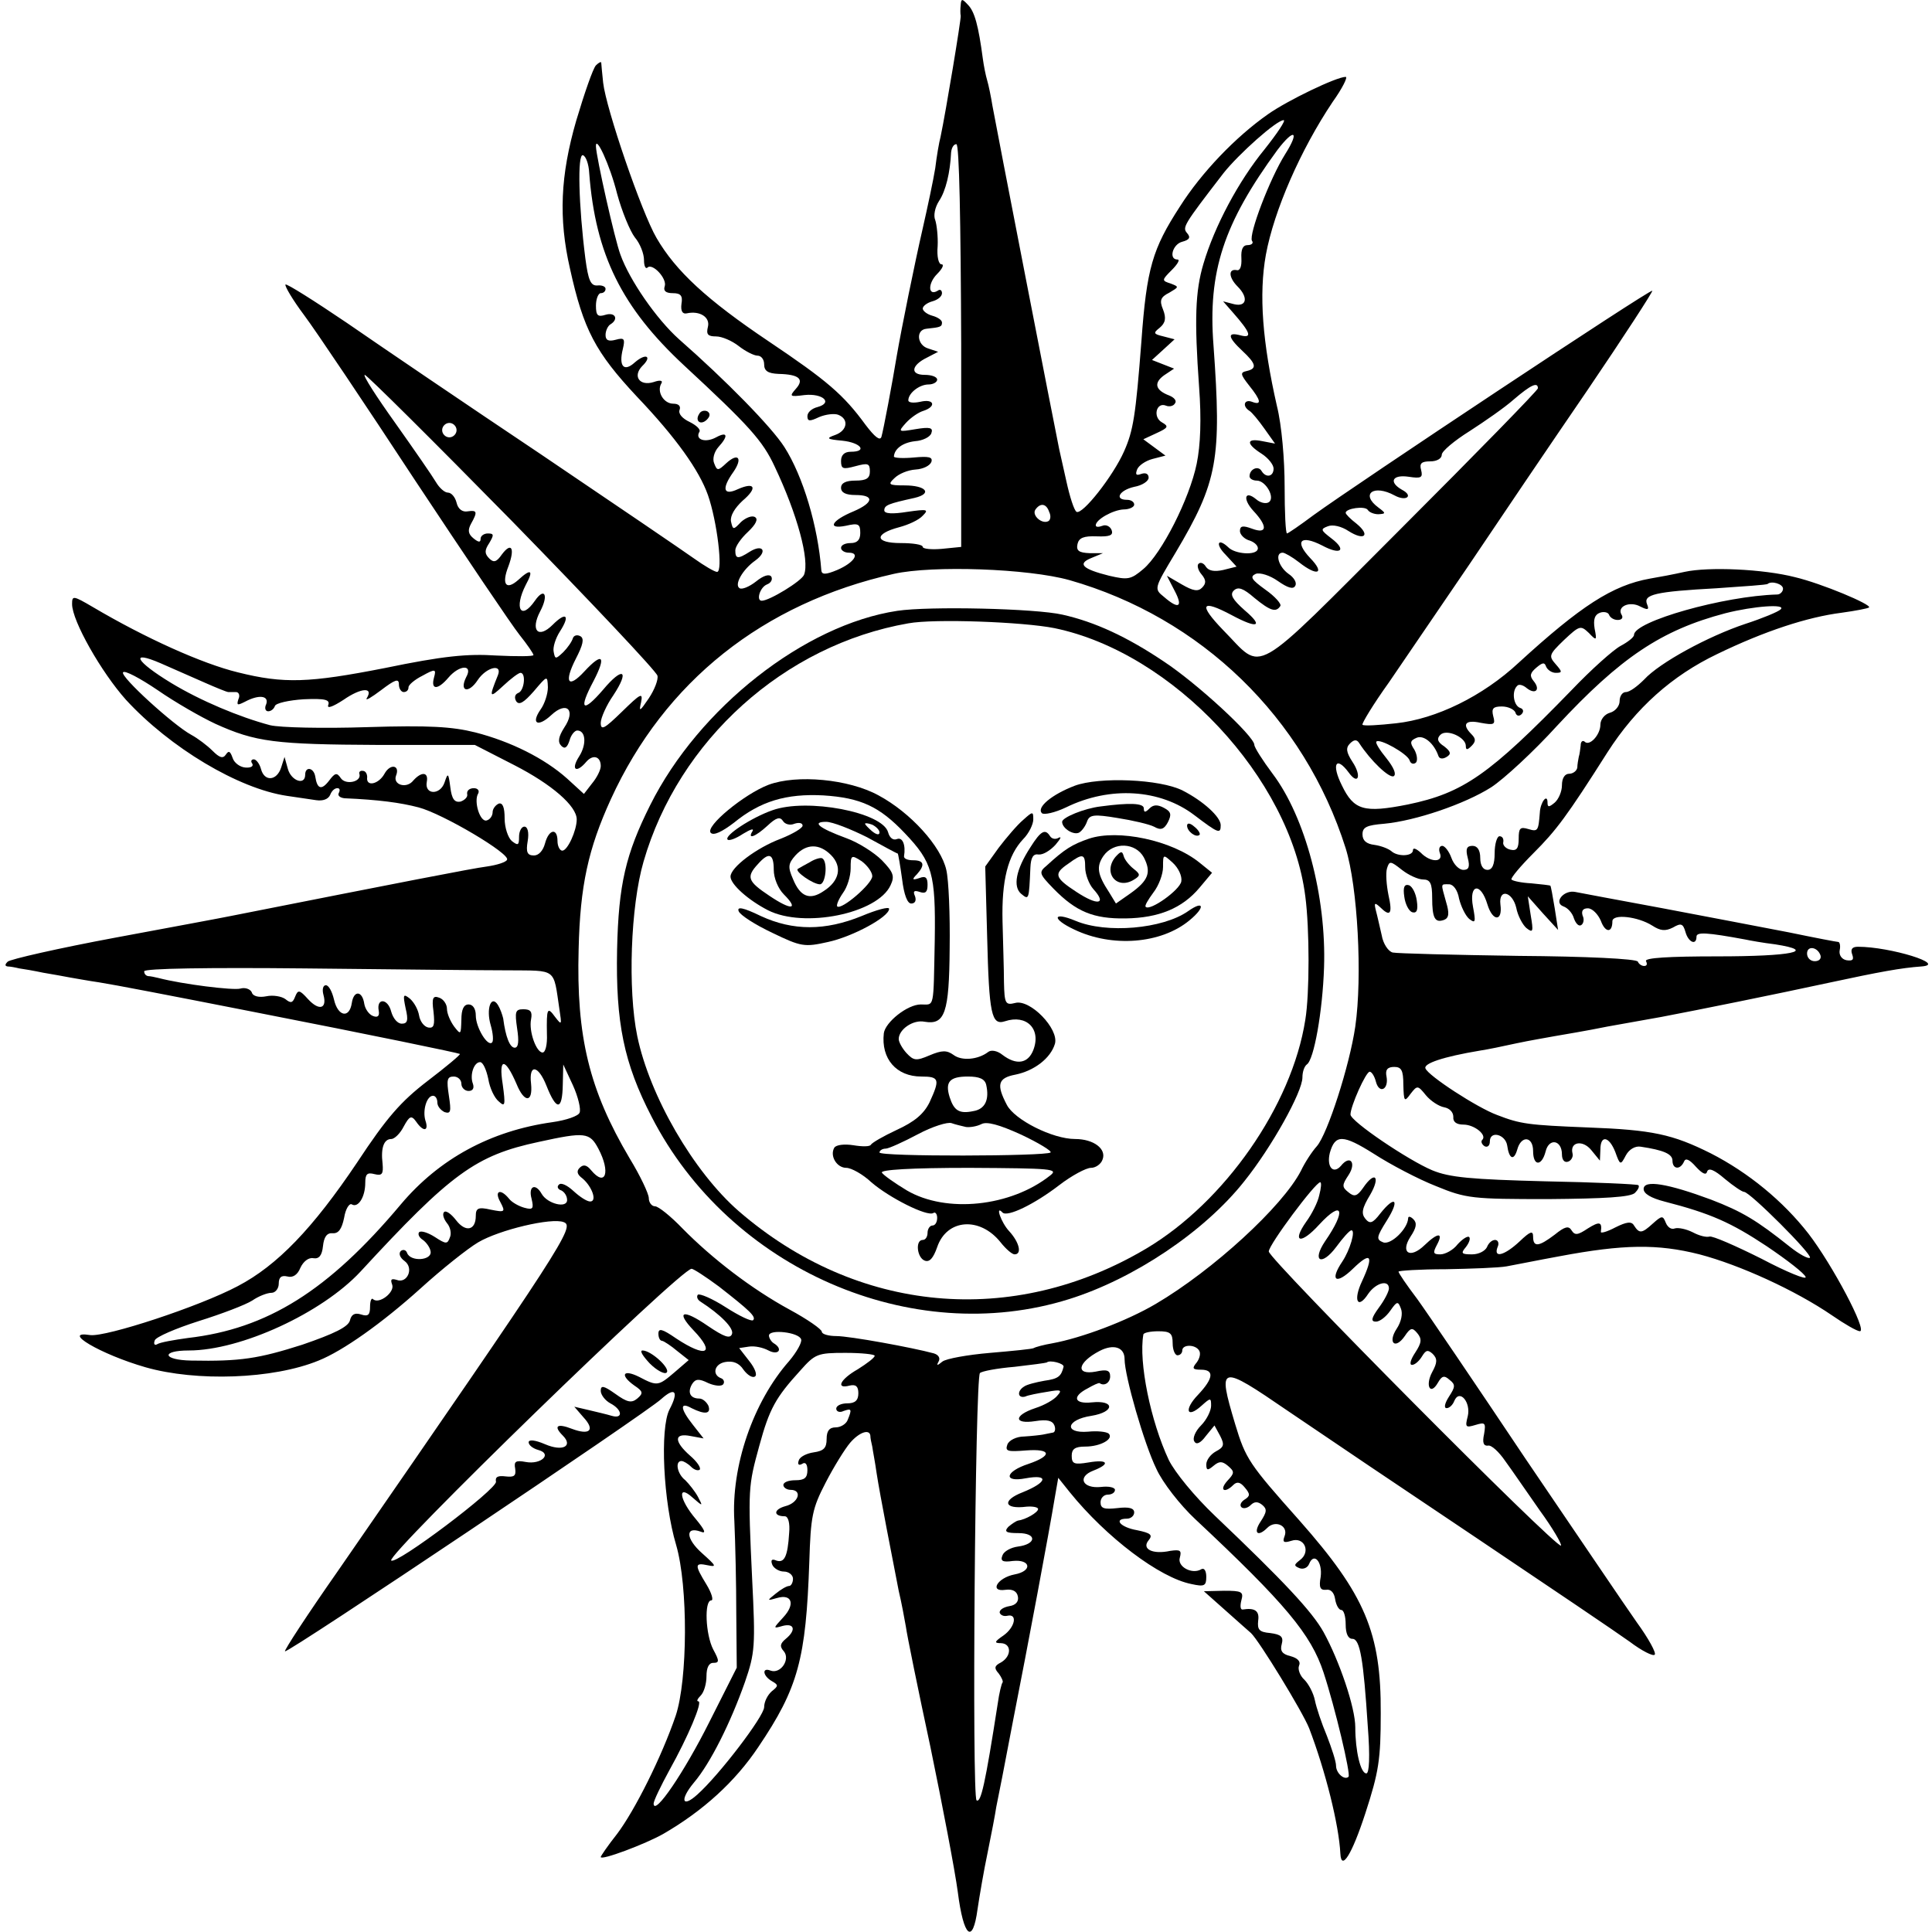
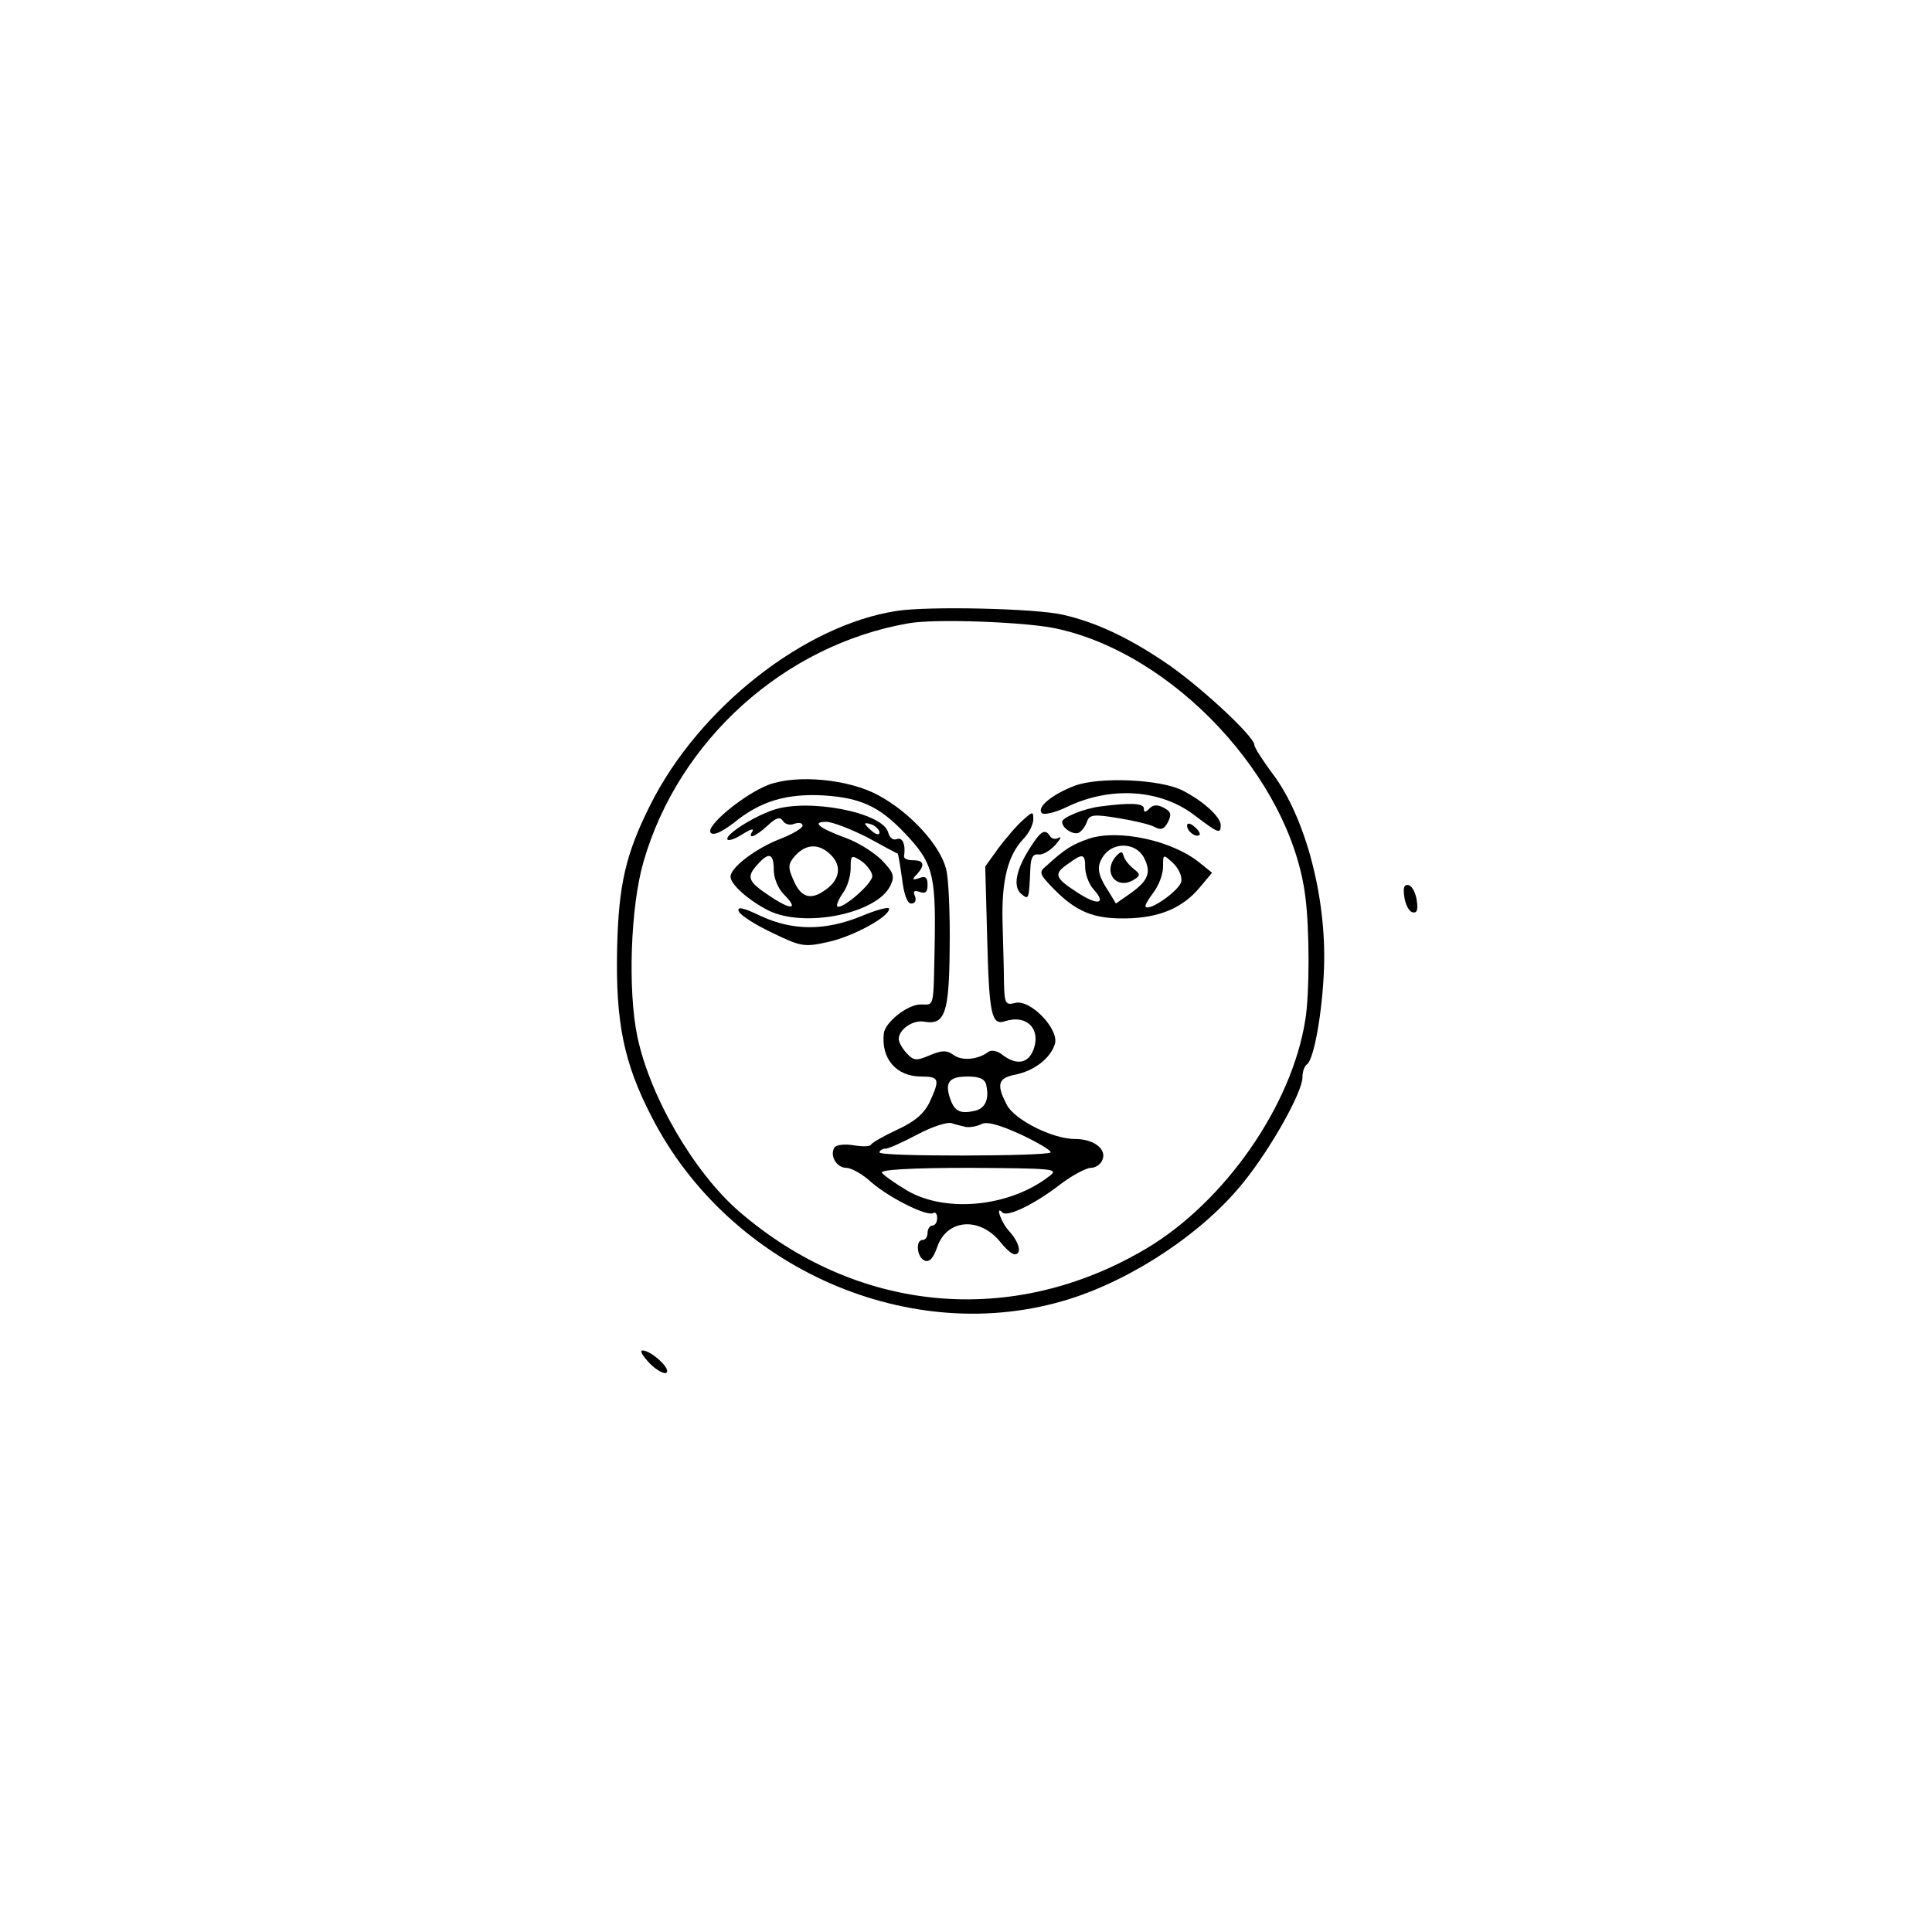
<svg xmlns="http://www.w3.org/2000/svg" version="1.0" width="402pt" height="402pt" viewBox="0 0 402 402" preserveAspectRatio="xMidYMid meet">
  <g transform="translate(0,402) scale(0.1,-0.1)" fill="#000000" stroke="none">
-     <path d="M1999 4010 c-1 -8 -1 -19 0 -23 1 -7 -31 -200 -42 -252 -3 -11 -8 -40 -11 -65 -4 -25 -16 -81 -26 -125 -17 -74 -44 -207 -54 -265 -9 -55 -28 -156 -32 -169 -3 -9 -14 0 -33 25 -46 63 -80 92 -202 174 -128 86 -193 146 -233 215 -31 53 -105 269 -111 323 -2 20 -4 39 -4 42 -1 2 -6 -1 -11 -6 -6 -6 -24 -58 -41 -115 -33 -114 -37 -203 -13 -308 28 -127 53 -174 139 -266 82 -86 130 -154 148 -205 19 -54 32 -160 19 -160 -5 0 -27 13 -48 28 -21 15 -165 113 -319 217 -154 103 -335 226 -403 273 -68 46 -125 82 -128 80 -2 -3 15 -32 39 -64 24 -32 128 -187 231 -344 104 -157 201 -301 217 -321 16 -20 29 -39 29 -42 0 -3 -35 -3 -77 -1 -61 4 -111 -1 -232 -26 -158 -31 -210 -33 -306 -9 -74 18 -192 71 -302 136 -41 24 -43 24 -43 6 0 -35 61 -142 112 -199 92 -100 234 -185 335 -200 21 -3 48 -7 61 -9 14 -2 25 2 29 11 3 8 9 14 15 14 5 0 6 -4 3 -10 -3 -5 2 -10 12 -11 70 -3 116 -9 154 -19 50 -13 192 -97 184 -109 -2 -5 -21 -11 -42 -14 -31 -4 -179 -33 -533 -103 -14 -3 -122 -23 -240 -45 -118 -22 -219 -45 -224 -50 -6 -6 -6 -9 0 -10 5 0 16 -2 24 -4 8 -1 31 -5 50 -9 19 -3 45 -8 56 -10 12 -2 39 -7 60 -10 32 -5 146 -27 314 -60 261 -51 434 -87 437 -89 1 -2 -29 -27 -67 -56 -56 -43 -85 -76 -147 -170 -92 -137 -166 -214 -248 -257 -81 -43 -274 -106 -307 -102 -63 10 21 -40 115 -67 105 -30 265 -25 360 14 50 20 131 77 212 150 44 40 98 83 120 96 44 26 153 52 178 42 24 -9 2 -43 -470 -726 -63 -90 -112 -165 -110 -167 5 -5 755 498 783 525 29 26 37 16 17 -22 -20 -39 -13 -192 14 -282 25 -86 24 -280 -1 -355 -29 -85 -85 -197 -122 -246 -19 -24 -34 -46 -34 -48 0 -8 93 27 130 48 83 48 150 109 198 181 83 123 99 183 106 385 3 95 6 111 34 165 17 33 40 70 51 83 19 22 40 29 42 15 0 -5 2 -15 4 -23 1 -8 6 -33 9 -55 7 -46 33 -178 46 -245 6 -25 12 -58 15 -75 2 -16 25 -129 51 -250 25 -121 51 -257 57 -302 12 -94 31 -110 41 -36 4 27 13 80 21 118 8 39 16 81 18 95 3 14 19 95 35 180 31 157 75 392 87 465 l7 40 24 -30 c76 -94 187 -178 253 -191 27 -6 31 -4 31 15 0 12 -4 19 -10 16 -19 -12 -51 5 -45 24 4 15 1 17 -20 14 -37 -8 -60 4 -45 22 9 11 5 15 -24 21 -35 6 -50 24 -21 24 8 0 15 6 15 13 0 9 -11 12 -35 9 -27 -3 -35 -1 -35 12 0 9 7 16 15 16 8 0 15 4 15 10 0 5 -13 8 -29 6 -39 -4 -50 21 -16 34 36 14 31 24 -10 17 -30 -5 -35 -3 -35 14 0 14 7 19 28 19 32 0 60 16 49 27 -5 4 -24 6 -43 4 -51 -4 -46 25 7 33 49 8 49 33 1 28 -37 -4 -42 12 -9 29 12 7 23 12 25 11 10 -7 22 1 22 14 0 13 -7 15 -30 10 -43 -8 -38 19 8 43 29 15 52 8 52 -17 0 -35 41 -177 66 -228 13 -29 50 -76 81 -105 188 -176 241 -240 267 -319 24 -73 57 -212 52 -217 -8 -8 -26 7 -26 23 0 9 -9 36 -19 62 -11 26 -22 59 -25 74 -3 15 -13 34 -22 43 -9 8 -14 22 -11 29 4 9 -3 16 -18 20 -17 4 -22 11 -18 25 4 15 -1 20 -24 23 -23 2 -27 7 -25 26 3 20 -7 27 -32 23 -5 -1 -6 7 -3 19 5 18 1 20 -36 20 l-42 -1 45 -40 c25 -22 48 -43 53 -47 17 -16 107 -163 121 -198 34 -89 62 -201 65 -261 2 -37 24 -2 52 84 28 86 32 112 32 208 1 168 -33 247 -169 401 -105 118 -112 128 -134 201 -37 124 -33 125 110 27 69 -47 247 -167 395 -266 149 -100 291 -196 316 -214 25 -19 49 -31 52 -27 4 3 -13 34 -37 67 -24 34 -128 188 -232 341 -103 154 -204 303 -225 332 -22 29 -39 54 -39 57 0 2 44 5 98 5 53 1 111 3 127 6 17 3 66 13 110 21 133 25 204 26 291 4 84 -22 200 -75 276 -127 26 -18 52 -33 58 -33 16 0 -57 138 -107 203 -53 68 -125 127 -203 167 -80 40 -122 49 -256 54 -124 5 -140 7 -189 26 -41 15 -144 82 -149 97 -4 10 36 24 114 37 14 2 48 9 75 15 28 6 64 12 80 15 17 3 66 11 110 20 44 8 95 17 112 20 79 15 237 47 348 71 107 23 151 31 193 34 55 4 -65 41 -132 41 -12 0 -16 -5 -12 -16 4 -11 1 -14 -12 -12 -10 2 -16 11 -14 21 2 9 0 17 -3 17 -3 0 -50 9 -103 20 -53 10 -171 33 -262 50 -91 17 -173 32 -182 34 -24 5 -46 -22 -25 -30 9 -3 19 -14 22 -25 4 -11 10 -17 15 -14 5 3 7 12 3 20 -3 10 1 15 11 15 9 0 21 -12 27 -26 9 -25 24 -26 24 -1 0 16 53 10 83 -9 17 -11 27 -12 43 -4 17 10 21 8 26 -9 6 -22 23 -29 23 -10 0 10 21 9 102 -6 9 -2 37 -7 62 -10 89 -14 33 -25 -120 -25 -101 0 -153 -3 -149 -10 3 -6 2 -10 -4 -10 -5 0 -11 4 -13 9 -2 6 -109 11 -248 12 -135 2 -253 5 -262 7 -9 2 -20 18 -23 36 -4 17 -9 40 -12 51 -4 16 -3 18 8 8 22 -22 27 -15 18 25 -4 20 -6 45 -3 55 5 16 7 16 31 -3 14 -11 34 -20 44 -20 15 0 19 -8 19 -38 0 -43 6 -53 25 -46 10 4 11 14 4 37 -11 40 -12 37 6 37 9 0 18 -12 21 -30 4 -16 13 -35 21 -42 13 -10 14 -7 8 25 -9 48 16 52 30 5 11 -36 32 -36 27 0 -4 34 25 27 33 -7 3 -16 13 -35 21 -42 14 -11 15 -8 9 27 l-6 39 31 -35 32 -35 -7 45 c-4 25 -8 46 -9 47 -1 1 -19 3 -40 5 -20 1 -39 5 -41 8 -2 3 19 28 46 55 47 47 69 76 154 210 59 92 134 159 228 204 99 48 188 77 259 86 29 4 55 9 57 11 6 6 -99 50 -154 63 -66 17 -180 22 -230 11 -22 -5 -54 -11 -72 -14 -78 -14 -144 -57 -273 -175 -75 -70 -172 -117 -255 -126 -36 -4 -68 -6 -70 -3 -2 2 22 42 55 88 32 47 107 157 167 245 59 88 170 252 246 363 76 112 137 206 135 207 -4 4 -617 -403 -705 -467 -28 -21 -53 -38 -55 -38 -3 0 -5 44 -5 98 0 55 -6 127 -16 167 -30 132 -38 232 -23 315 17 92 72 218 139 318 20 28 32 52 27 52 -19 0 -121 -49 -162 -78 -67 -47 -138 -121 -183 -192 -57 -88 -69 -128 -80 -280 -12 -156 -17 -186 -36 -229 -23 -52 -87 -133 -99 -126 -5 3 -14 31 -21 63 -7 31 -14 62 -15 67 -7 33 -134 686 -139 715 -3 19 -8 43 -11 53 -3 10 -7 30 -9 45 -9 68 -17 98 -31 112 -12 13 -14 13 -15 0z m632 -301 c-54 -66 -104 -160 -127 -238 -17 -57 -19 -116 -9 -256 5 -67 3 -121 -5 -160 -15 -73 -73 -187 -111 -219 -26 -22 -32 -23 -71 -14 -56 14 -67 25 -37 37 l24 10 -28 0 c-22 1 -28 5 -25 19 3 13 13 17 40 16 27 -1 35 2 31 13 -3 8 -12 12 -19 9 -8 -3 -14 -3 -14 1 0 12 36 32 58 33 12 0 22 5 22 10 0 6 -7 10 -15 10 -27 0 -16 20 15 27 17 3 30 12 30 19 0 8 -6 11 -15 8 -11 -4 -13 -2 -9 9 3 8 17 18 32 22 l27 7 -23 17 -23 17 28 13 c24 11 25 14 11 22 -20 11 -12 43 8 35 7 -3 16 -1 19 5 4 5 -2 12 -12 16 -29 11 -33 26 -11 42 l21 14 -23 9 -23 9 23 21 24 22 -23 6 c-21 5 -22 7 -8 18 12 10 14 20 7 38 -8 19 -5 26 13 35 20 12 21 12 3 19 -19 6 -19 7 2 28 12 12 18 22 12 22 -19 0 -10 32 10 37 15 4 18 9 10 18 -10 12 -8 16 76 125 31 39 110 110 125 110 5 0 -13 -27 -40 -61z m43 -10 c-32 -51 -76 -167 -69 -180 4 -5 -1 -9 -9 -9 -10 0 -14 -9 -13 -27 1 -18 -3 -27 -10 -25 -18 3 -16 -16 2 -34 23 -23 19 -43 -7 -37 l-23 6 21 -24 c36 -41 40 -53 16 -47 -29 8 -28 -3 3 -32 29 -27 31 -37 9 -42 -14 -3 -13 -7 5 -30 25 -31 27 -42 6 -34 -16 6 -21 -9 -5 -19 5 -3 19 -20 31 -37 l22 -31 -26 5 c-34 7 -35 -5 -2 -26 14 -9 25 -23 25 -31 0 -17 -16 -20 -25 -5 -7 12 -25 4 -25 -11 0 -5 7 -9 15 -9 19 0 39 -36 25 -45 -6 -4 -18 -1 -26 6 -24 20 -29 1 -6 -24 30 -32 29 -49 -3 -37 -19 7 -25 6 -25 -5 0 -7 9 -17 21 -20 11 -4 18 -12 16 -18 -4 -13 -47 -10 -61 4 -22 21 -28 7 -6 -15 l23 -25 -28 -7 c-18 -4 -30 -2 -36 7 -4 7 -11 10 -15 6 -4 -3 -1 -14 6 -22 10 -12 10 -19 1 -28 -8 -8 -18 -7 -42 7 l-31 18 16 -31 c18 -34 9 -40 -22 -13 -21 17 -21 17 24 92 88 148 96 195 79 431 -12 154 21 254 133 407 35 46 47 40 16 -9z m-1390 -82 c10 -37 27 -78 37 -91 11 -13 19 -34 19 -47 0 -12 3 -19 7 -16 10 11 42 -23 36 -39 -3 -9 2 -14 17 -14 16 0 21 -5 18 -22 -2 -15 2 -22 11 -20 27 6 49 -8 44 -28 -4 -16 0 -20 17 -20 12 0 33 -9 47 -20 14 -11 32 -20 39 -20 8 0 14 -8 14 -18 0 -14 8 -19 30 -20 43 -1 54 -11 36 -31 -14 -16 -13 -17 18 -13 38 4 60 -16 27 -25 -12 -3 -21 -11 -21 -19 0 -11 5 -11 24 -2 14 6 32 8 40 5 23 -9 19 -33 -6 -42 -20 -7 -18 -9 15 -12 38 -4 53 -23 17 -23 -13 0 -20 -7 -20 -19 0 -17 4 -18 30 -11 26 7 30 6 30 -11 0 -14 -7 -19 -30 -19 -20 0 -30 -5 -30 -15 0 -10 10 -15 30 -15 40 0 38 -16 -4 -34 -46 -19 -56 -38 -16 -30 26 6 30 4 30 -15 0 -14 -6 -21 -20 -21 -11 0 -20 -4 -20 -10 0 -5 7 -10 16 -10 25 0 11 -21 -24 -36 -24 -10 -32 -10 -33 -1 -7 92 -38 196 -77 257 -27 42 -121 138 -219 224 -47 42 -103 123 -122 176 -12 32 -50 202 -51 225 -1 26 29 -38 44 -98z m716 -316 l0 -419 -40 -4 c-22 -2 -40 0 -40 4 0 5 -21 8 -46 8 -54 0 -56 19 -3 33 19 5 41 15 49 24 13 13 10 14 -32 8 -31 -5 -48 -4 -48 3 0 11 9 14 63 26 38 9 24 26 -21 26 -33 0 -35 2 -21 15 9 9 28 17 44 18 16 1 30 8 33 16 3 10 -5 12 -37 9 -22 -2 -41 -1 -41 2 1 16 18 29 44 32 16 1 32 9 34 17 4 11 -3 13 -33 8 -36 -6 -37 -6 -20 13 10 11 26 22 36 25 28 9 23 26 -6 19 -14 -3 -25 -2 -25 3 0 15 23 33 42 33 10 0 18 5 18 10 0 6 -12 10 -26 10 -31 0 -28 20 5 36 l23 12 -21 7 c-23 7 -26 39 -3 41 29 3 32 4 32 13 0 5 -9 11 -20 14 -11 3 -20 10 -20 15 0 5 9 12 20 15 11 3 20 10 20 17 0 6 -4 9 -9 5 -20 -12 -21 15 -1 35 11 11 15 20 9 20 -6 0 -10 16 -8 38 1 20 -2 45 -5 54 -4 9 -1 26 8 40 14 21 23 59 25 101 1 9 5 17 11 17 6 0 9 -159 10 -419z m-774 359 c13 -170 68 -280 197 -400 136 -126 164 -157 189 -211 47 -99 73 -195 61 -225 -5 -13 -72 -54 -88 -54 -12 0 -4 28 11 34 8 3 12 10 9 16 -4 6 -16 3 -32 -10 -14 -11 -29 -17 -34 -14 -12 7 6 39 33 58 26 19 15 35 -12 18 -25 -16 -30 -15 -30 3 0 8 12 25 26 38 17 16 22 27 15 31 -6 4 -19 -1 -29 -10 -16 -17 -17 -17 -21 1 -2 12 8 28 24 43 32 27 26 40 -10 24 -30 -14 -34 1 -9 36 20 29 10 41 -15 18 -17 -16 -19 -16 -25 0 -4 9 0 24 9 34 21 23 19 33 -5 20 -22 -12 -44 -5 -35 11 4 5 -6 14 -20 21 -15 7 -24 17 -21 25 3 8 -2 13 -13 13 -20 0 -35 25 -25 42 4 6 -2 8 -16 3 -29 -9 -44 12 -24 33 22 21 8 28 -15 8 -23 -21 -34 -8 -25 28 5 21 3 24 -15 19 -15 -4 -21 -1 -21 10 0 9 5 19 10 22 18 11 10 26 -10 20 -16 -5 -20 -2 -20 19 0 14 5 26 10 26 6 0 10 4 10 9 0 5 -8 8 -17 7 -14 -1 -19 11 -25 56 -14 110 -17 219 -5 215 6 -2 12 -18 13 -37z m-160 -725 c164 -168 300 -312 302 -321 2 -8 -6 -29 -18 -47 -19 -28 -21 -29 -16 -8 4 21 -1 18 -40 -20 -36 -35 -44 -40 -44 -23 0 10 12 37 26 57 35 53 20 61 -21 12 -43 -50 -52 -42 -20 18 27 52 19 61 -19 20 -34 -37 -43 -23 -18 26 15 29 18 42 10 47 -7 4 -14 2 -16 -4 -2 -7 -11 -20 -20 -29 -16 -15 -17 -15 -20 1 -2 9 4 28 13 42 22 34 13 42 -15 14 -30 -30 -47 -12 -26 28 18 34 9 51 -11 22 -29 -42 -44 -16 -19 33 17 31 11 35 -16 10 -25 -22 -35 -9 -20 29 14 38 6 51 -14 24 -11 -16 -17 -17 -26 -8 -10 10 -10 17 0 32 10 17 10 20 -3 20 -8 0 -15 -5 -15 -11 0 -8 -4 -8 -15 1 -11 9 -12 17 -5 30 14 25 13 29 -7 26 -11 -2 -20 5 -23 18 -3 12 -11 21 -18 21 -7 0 -18 10 -25 22 -7 12 -45 67 -84 122 -40 56 -69 101 -64 101 4 0 142 -137 307 -305z m2134 277 c0 -4 -128 -135 -284 -291 -319 -319 -285 -299 -371 -212 -52 54 -46 65 18 31 54 -29 67 -24 27 10 -26 23 -31 33 -23 41 9 9 20 5 43 -15 33 -27 45 -31 54 -17 3 4 -11 20 -31 34 -29 21 -33 27 -20 33 9 3 29 -3 46 -15 20 -14 32 -18 36 -10 4 6 -2 17 -14 25 -21 15 -29 44 -12 44 4 0 20 -9 34 -20 38 -30 55 -24 23 9 -33 35 -20 49 25 26 39 -21 52 -10 19 15 -22 17 -23 19 -7 25 10 4 28 0 43 -10 33 -21 46 -9 17 15 -13 10 -23 20 -23 23 0 9 40 15 46 6 3 -5 13 -9 22 -9 16 1 16 2 0 14 -38 28 -10 49 34 25 24 -13 40 -1 15 12 -28 16 -20 32 14 27 26 -4 30 -2 26 14 -4 14 1 18 19 18 14 0 24 6 24 14 0 7 26 29 58 49 31 20 73 49 92 66 35 30 50 37 50 23z m-2250 -87 c0 -8 -7 -15 -15 -15 -8 0 -15 7 -15 15 0 8 7 15 15 15 8 0 15 -7 15 -15z m1233 -170 c4 -8 3 -16 -1 -19 -13 -8 -35 11 -28 23 10 15 23 14 29 -4z m42 -142 c274 -78 489 -286 575 -558 25 -80 35 -267 20 -371 -12 -82 -58 -224 -80 -249 -10 -11 -25 -34 -33 -51 -38 -74 -183 -207 -302 -277 -61 -36 -155 -71 -215 -82 -18 -3 -36 -8 -39 -10 -3 -2 -44 -6 -91 -10 -47 -4 -91 -12 -99 -18 -11 -9 -13 -9 -8 0 4 7 0 14 -10 17 -44 12 -175 36 -203 36 -16 0 -30 4 -30 9 0 5 -30 26 -67 46 -79 43 -161 106 -223 169 -24 25 -50 46 -57 46 -7 0 -13 8 -13 17 0 9 -18 47 -40 83 -84 142 -111 253 -106 435 3 132 20 209 67 312 112 245 317 408 589 469 81 18 279 11 365 -13z m1485 -18 c0 -6 -6 -12 -12 -12 -111 -3 -298 -56 -298 -84 0 -5 -13 -15 -28 -23 -15 -8 -61 -49 -102 -92 -171 -176 -225 -214 -341 -238 -91 -18 -112 -12 -137 40 -22 44 -12 62 14 27 20 -28 28 -8 8 22 -13 20 -14 29 -5 38 8 8 14 9 19 1 24 -37 63 -74 72 -69 6 4 0 18 -15 37 -14 17 -24 33 -21 35 7 7 64 -25 69 -39 2 -7 8 -9 13 -5 4 4 3 16 -3 27 -10 15 -9 19 5 25 15 6 36 -12 45 -38 2 -6 9 -7 17 -2 10 6 9 11 -5 22 -14 9 -16 16 -8 24 13 13 53 -5 53 -23 0 -9 3 -9 12 0 9 9 9 15 0 24 -21 21 -13 31 19 24 28 -5 31 -4 26 14 -4 16 0 20 18 20 13 0 25 -6 28 -12 2 -8 8 -9 13 -4 5 5 4 11 -3 13 -14 5 -18 35 -6 46 3 4 12 2 20 -5 18 -14 29 -3 14 15 -9 11 -7 17 6 28 13 11 17 11 20 2 3 -7 12 -13 20 -13 14 0 14 2 0 18 -15 17 -14 20 17 50 33 31 35 31 52 15 16 -17 17 -16 12 9 -3 19 0 29 11 33 8 3 17 1 19 -4 2 -6 10 -11 18 -11 9 0 12 5 8 11 -10 17 17 29 39 17 16 -8 19 -7 14 5 -8 20 17 26 145 33 57 4 104 7 106 9 8 7 32 0 32 -10z m-5 -43 c-5 -5 -39 -19 -73 -30 -78 -26 -179 -81 -211 -116 -14 -14 -30 -26 -38 -26 -7 0 -13 -8 -13 -19 0 -10 -9 -21 -20 -24 -11 -3 -20 -14 -20 -25 0 -21 -23 -46 -33 -35 -4 3 -8 0 -8 -8 -1 -8 -2 -18 -4 -24 -1 -5 -3 -16 -3 -22 -1 -7 -9 -13 -17 -13 -9 0 -15 -9 -15 -24 0 -13 -7 -29 -15 -36 -12 -10 -15 -10 -15 0 0 20 -15 1 -16 -21 -3 -38 -4 -40 -24 -34 -17 5 -20 2 -20 -20 0 -20 -4 -26 -17 -23 -10 2 -17 10 -15 16 1 7 -2 12 -8 12 -5 0 -10 -16 -10 -35 0 -24 -5 -35 -15 -35 -9 0 -15 9 -15 25 0 16 -6 25 -16 25 -12 0 -15 -6 -10 -25 5 -19 2 -25 -9 -25 -9 0 -20 11 -25 25 -5 14 -14 25 -19 25 -6 0 -8 -7 -5 -15 8 -20 -20 -20 -40 1 -9 8 -16 11 -16 5 0 -13 -32 -14 -45 -2 -6 5 -21 11 -35 13 -17 2 -25 9 -25 22 0 15 9 19 45 22 65 6 168 41 223 76 26 17 88 74 137 128 132 142 217 199 350 234 59 15 128 20 115 8z m-3280 -152 c25 -11 47 -20 50 -20 3 0 10 0 16 0 6 0 9 -7 5 -15 -4 -13 -2 -13 14 -5 28 15 50 13 44 -5 -4 -8 -2 -15 4 -15 6 0 12 5 14 11 2 6 29 12 60 14 45 2 55 -1 51 -12 -3 -8 9 -4 32 11 36 25 63 27 48 3 -3 -6 10 2 30 17 29 22 37 25 37 12 0 -9 5 -16 10 -16 6 0 10 4 10 10 0 5 13 16 29 24 27 15 29 14 24 -4 -7 -26 8 -26 30 0 23 27 52 28 37 1 -15 -30 5 -35 24 -6 18 27 52 35 42 10 -19 -47 -18 -49 11 -22 16 15 32 27 36 27 12 0 8 -38 -5 -42 -7 -3 -8 -10 -4 -17 6 -9 16 -3 37 21 28 33 28 33 29 8 0 -14 -7 -35 -15 -46 -21 -30 -6 -38 22 -12 32 30 52 11 27 -26 -12 -19 -14 -30 -6 -38 7 -7 12 -4 17 11 3 12 11 21 16 21 18 0 20 -29 4 -54 -18 -28 -6 -36 15 -11 14 16 30 11 30 -9 0 -8 -8 -24 -18 -36 l-17 -22 -35 32 c-47 42 -117 77 -191 96 -48 12 -96 15 -225 11 -92 -3 -181 -1 -202 4 -64 17 -145 51 -206 88 -74 45 -87 69 -22 41 25 -11 66 -29 91 -40z m23 -86 c84 -38 124 -43 339 -44 l201 0 82 -42 c78 -40 130 -85 130 -113 0 -23 -19 -65 -30 -65 -5 0 -10 9 -10 20 0 28 -18 25 -26 -5 -4 -15 -13 -25 -23 -25 -14 0 -17 7 -13 30 3 18 0 30 -7 30 -6 0 -11 -10 -11 -21 0 -18 -2 -19 -15 -9 -8 7 -15 28 -15 47 0 23 -4 33 -12 31 -7 -3 -13 -11 -13 -18 0 -7 -5 -15 -12 -17 -14 -5 -28 40 -18 56 3 6 -1 11 -9 11 -9 0 -15 -5 -14 -12 2 -6 -5 -13 -14 -16 -12 -2 -18 5 -21 30 -4 30 -5 31 -12 10 -9 -27 -42 -26 -37 1 4 21 -11 22 -28 3 -14 -18 -43 -9 -36 10 9 22 -12 26 -24 4 -12 -22 -39 -28 -36 -7 0 6 -3 13 -9 13 -5 1 -9 -2 -7 -7 4 -16 -29 -23 -39 -8 -8 12 -12 11 -24 -5 -16 -21 -25 -18 -29 8 -3 19 -21 22 -21 4 0 -23 -29 -13 -36 12 l-7 25 -7 -22 c-9 -28 -35 -30 -42 -3 -3 11 -10 20 -15 20 -5 0 -7 -4 -3 -9 3 -6 -4 -9 -15 -8 -11 1 -23 10 -26 20 -5 14 -8 16 -14 7 -6 -9 -13 -7 -28 8 -11 11 -31 26 -44 33 -37 20 -148 121 -142 130 3 5 35 -12 72 -37 36 -25 90 -56 120 -70z m3340 -482 c2 -7 -3 -12 -12 -12 -9 0 -16 7 -16 16 0 17 22 14 28 -4z m-2731 -31 c103 -1 94 6 107 -81 5 -33 5 -34 -9 -16 -16 22 -18 19 -17 -36 1 -21 -3 -38 -9 -38 -13 0 -29 44 -24 69 3 16 -1 21 -16 21 -17 0 -18 -5 -13 -40 4 -26 3 -40 -5 -40 -10 0 -19 22 -24 61 -2 8 -6 20 -11 28 -14 22 -25 -8 -15 -42 5 -17 6 -33 3 -36 -9 -10 -34 31 -34 56 0 14 -6 23 -15 23 -10 0 -15 -10 -15 -32 -1 -31 -1 -32 -15 -14 -8 11 -15 27 -15 37 0 9 -7 20 -16 23 -13 5 -16 0 -12 -29 3 -28 1 -35 -11 -33 -9 2 -17 13 -19 25 -2 12 -10 27 -19 35 -14 11 -15 9 -9 -20 6 -25 4 -32 -8 -32 -9 0 -18 11 -22 25 -7 28 -31 29 -26 2 2 -11 -2 -15 -12 -11 -8 3 -16 14 -18 25 -4 28 -22 29 -26 2 -5 -33 -29 -28 -37 7 -4 17 -11 30 -17 30 -6 0 -8 -9 -5 -20 8 -29 -9 -34 -32 -9 -18 20 -21 20 -27 5 -5 -13 -9 -14 -20 -5 -8 6 -26 9 -40 6 -15 -3 -28 0 -30 8 -3 7 -14 11 -24 8 -15 -4 -120 9 -170 22 -8 2 -18 4 -22 4 -5 1 -8 5 -8 10 0 6 135 8 333 6 182 -2 374 -4 424 -4z m-41 -226 c3 -19 13 -40 22 -47 13 -12 14 -8 8 36 -9 56 5 56 29 0 16 -39 34 -39 30 1 -5 42 15 39 32 -4 21 -53 33 -52 34 2 l1 42 20 -43 c11 -24 17 -50 14 -57 -2 -7 -28 -16 -57 -20 -128 -18 -235 -76 -315 -171 -151 -180 -278 -259 -443 -278 -29 -4 -58 -9 -64 -13 -5 -3 -8 0 -5 8 2 7 44 25 91 40 48 15 98 34 112 43 13 9 31 16 40 16 8 0 15 9 15 19 0 13 5 18 18 15 11 -3 21 3 27 18 6 13 17 22 27 20 12 -2 18 6 20 25 2 19 8 28 20 27 12 -1 19 8 24 32 3 19 11 31 16 28 13 -8 28 15 28 45 0 18 4 22 19 18 16 -4 19 0 17 22 -4 33 3 51 18 51 7 0 19 12 26 26 12 22 16 24 26 10 15 -22 27 -20 19 3 -6 21 3 51 16 51 5 0 9 -6 9 -14 0 -8 7 -16 15 -20 13 -4 14 1 9 34 -5 33 -4 40 10 40 9 0 16 -7 16 -15 0 -8 7 -15 15 -15 9 0 12 6 9 15 -7 18 2 45 15 45 6 0 13 -16 17 -35z m1904 -12 c1 -35 2 -37 15 -19 14 18 15 18 32 -3 10 -12 27 -23 38 -25 11 -2 19 -10 19 -20 -1 -10 6 -16 21 -16 23 0 50 -22 39 -32 -3 -3 -1 -9 5 -13 6 -3 11 1 11 10 0 23 32 15 36 -8 4 -29 14 -33 21 -9 8 30 33 28 33 -3 0 -32 18 -32 26 -1 7 29 34 24 34 -6 0 -11 5 -18 13 -15 6 2 11 10 9 17 -6 24 21 29 39 7 l18 -22 1 23 c0 31 18 28 31 -5 10 -28 11 -28 22 -7 7 13 20 20 31 18 47 -7 66 -15 66 -29 0 -18 16 -20 24 -2 3 8 11 5 25 -11 13 -14 21 -18 23 -10 3 9 15 4 37 -15 18 -15 36 -27 40 -27 12 0 143 -131 137 -137 -3 -3 -22 7 -42 23 -69 55 -99 73 -164 98 -89 33 -140 42 -140 22 0 -10 16 -19 43 -26 97 -25 139 -44 213 -93 43 -29 79 -57 81 -64 3 -7 -39 10 -92 38 -54 27 -102 48 -108 46 -7 -2 -22 2 -35 9 -14 7 -30 10 -37 8 -7 -3 -15 2 -19 12 -6 15 -8 15 -27 -2 -23 -21 -28 -21 -39 -4 -5 9 -15 8 -39 -4 -17 -9 -31 -13 -30 -9 3 21 -3 22 -27 7 -21 -14 -27 -15 -34 -4 -6 10 -14 8 -35 -9 -33 -25 -45 -27 -45 -4 0 13 -6 11 -28 -10 -31 -29 -55 -36 -46 -12 4 8 1 15 -5 15 -7 0 -14 -7 -17 -15 -4 -8 -17 -15 -31 -15 -22 0 -24 2 -13 15 7 9 10 18 7 21 -3 3 -14 -4 -24 -15 -9 -12 -26 -21 -36 -21 -15 0 -16 3 -7 20 14 26 2 26 -26 -1 -30 -29 -51 -16 -29 18 12 18 14 28 6 36 -6 6 -11 7 -11 2 -1 -22 -36 -56 -52 -50 -15 6 -14 11 8 46 27 43 17 53 -14 14 -16 -21 -22 -22 -31 -11 -9 11 -7 22 10 50 22 38 10 51 -15 14 -12 -17 -18 -19 -30 -9 -14 11 -14 15 0 36 17 26 3 43 -16 19 -16 -18 -30 -2 -23 27 11 39 27 39 92 -2 34 -22 93 -53 129 -67 63 -26 76 -27 234 -27 117 1 171 4 180 13 6 6 10 13 7 16 -2 2 -89 6 -194 8 -154 4 -199 8 -235 23 -50 21 -170 102 -170 116 0 17 32 89 40 89 4 0 10 -9 13 -21 7 -26 27 -16 22 11 -3 14 2 20 16 20 15 0 19 -7 19 -37z m-1675 -133 c26 -49 15 -81 -15 -45 -9 11 -16 13 -24 5 -7 -7 -5 -14 6 -22 20 -17 31 -48 16 -48 -7 0 -22 10 -35 22 -13 12 -26 18 -30 13 -5 -4 -2 -10 5 -12 6 -3 12 -11 12 -20 0 -18 -41 -8 -53 13 -13 23 -28 16 -21 -10 5 -21 3 -24 -15 -19 -11 3 -26 11 -32 19 -18 22 -31 16 -18 -7 11 -21 10 -22 -20 -16 -26 6 -31 3 -31 -13 0 -30 -21 -35 -41 -9 -10 13 -21 21 -25 17 -4 -4 -1 -14 6 -23 7 -8 10 -22 6 -30 -5 -14 -8 -14 -31 1 -14 9 -29 14 -33 10 -3 -4 0 -11 8 -16 7 -5 15 -16 16 -24 3 -19 -42 -22 -49 -3 -2 6 -8 8 -13 4 -5 -5 -2 -14 8 -21 20 -15 5 -48 -17 -39 -11 3 -13 1 -9 -10 6 -16 -28 -42 -40 -30 -3 3 -6 -4 -6 -16 0 -17 -4 -21 -19 -16 -13 4 -20 0 -23 -13 -4 -13 -32 -27 -99 -50 -91 -29 -129 -35 -231 -33 -60 1 -64 21 -5 21 108 0 277 78 357 164 189 205 240 242 371 270 96 21 106 20 124 -14z m1500 -97 c-3 -15 -16 -40 -27 -55 -31 -44 -11 -48 27 -6 49 53 57 30 12 -35 -28 -42 -7 -52 23 -12 14 19 28 35 32 35 9 0 -3 -41 -19 -65 -27 -40 -13 -49 22 -15 38 37 44 28 19 -26 -19 -40 -9 -60 13 -26 16 23 43 30 43 11 0 -6 -9 -24 -21 -40 -16 -22 -17 -29 -6 -29 8 0 21 10 30 23 14 20 16 20 22 4 4 -10 1 -27 -9 -42 -19 -29 -3 -44 17 -15 12 18 16 18 26 6 10 -12 9 -20 -4 -40 -10 -15 -13 -26 -7 -26 6 0 15 8 21 18 8 13 12 14 22 5 10 -10 10 -18 -1 -38 -15 -28 -4 -50 12 -22 8 14 13 16 24 6 13 -10 12 -15 -1 -35 -9 -14 -11 -24 -5 -24 6 0 13 7 16 15 11 26 35 -3 28 -32 -6 -23 -4 -24 16 -18 20 6 22 5 18 -19 -4 -18 -1 -25 8 -24 7 2 23 -13 36 -32 14 -19 46 -66 72 -103 27 -37 46 -70 44 -73 -8 -8 -608 596 -608 612 0 14 97 144 107 144 3 0 2 -12 -2 -27z m-1249 -190 c64 -50 78 -63 71 -70 -4 -3 -29 9 -57 27 -28 18 -54 29 -58 26 -3 -4 -1 -10 5 -14 42 -27 71 -56 66 -68 -4 -10 -16 -6 -50 17 -52 36 -68 31 -30 -9 47 -49 26 -58 -36 -17 -29 20 -37 22 -37 10 0 -8 3 -15 8 -15 4 -1 18 -10 31 -21 l24 -19 -29 -25 c-34 -29 -36 -30 -74 -10 -34 17 -41 4 -10 -18 18 -12 19 -16 6 -27 -12 -10 -21 -8 -46 10 -24 17 -30 18 -30 6 0 -8 9 -20 20 -26 25 -13 27 -33 3 -26 -10 3 -31 8 -48 12 l-30 7 19 -22 c25 -27 13 -38 -24 -24 -31 12 -39 6 -19 -14 22 -22 0 -34 -37 -18 -21 9 -34 10 -34 4 0 -6 9 -13 20 -16 30 -8 6 -31 -26 -25 -21 4 -25 1 -22 -14 2 -15 -2 -18 -20 -16 -16 2 -22 -1 -20 -11 3 -15 -208 -174 -218 -164 -11 11 602 607 625 607 4 0 30 -17 57 -37z m171 -110 c2 -6 -9 -26 -25 -45 -75 -85 -121 -219 -114 -333 2 -44 4 -131 4 -193 l1 -112 -57 -113 c-52 -104 -115 -197 -116 -170 0 6 15 37 33 70 38 68 70 143 60 143 -4 0 -2 5 5 12 7 7 12 25 12 40 0 18 5 28 14 28 13 0 13 4 0 28 -16 31 -19 102 -4 102 5 0 1 15 -10 33 -25 41 -25 46 3 40 19 -4 17 -1 -12 25 -34 30 -36 57 -3 45 12 -5 9 3 -10 26 -35 41 -39 74 -7 45 22 -19 22 -19 11 2 -6 11 -18 26 -26 34 -17 13 -22 40 -8 40 4 0 13 -5 20 -12 6 -6 14 -9 18 -6 3 4 -6 17 -20 29 -34 30 -34 48 1 41 l27 -5 -22 28 c-27 34 -28 49 -3 35 28 -14 41 -12 35 5 -4 8 -12 15 -19 15 -19 0 -25 13 -15 30 7 11 14 12 34 2 14 -6 28 -7 31 -2 3 4 1 10 -4 12 -20 7 -15 30 8 34 16 3 29 -2 38 -16 8 -11 19 -18 24 -14 5 3 0 17 -12 32 l-21 27 20 3 c12 2 30 -2 41 -8 21 -11 31 3 11 15 -5 3 -10 11 -10 16 0 14 63 7 67 -8z m773 -8 c0 -14 5 -25 10 -25 6 0 10 5 10 10 0 13 27 13 35 0 4 -6 1 -17 -5 -25 -10 -12 -9 -15 9 -15 28 0 26 -18 -6 -52 -30 -31 -24 -51 7 -23 19 17 20 17 20 0 0 -10 -9 -29 -21 -41 -12 -12 -18 -27 -14 -33 4 -8 13 -4 24 11 l18 22 12 -22 c9 -18 8 -23 -9 -32 -11 -6 -20 -18 -20 -27 0 -13 3 -13 15 -3 12 10 18 10 30 0 14 -12 14 -15 -1 -31 -18 -20 -6 -27 12 -9 8 8 15 6 24 -5 12 -14 11 -18 0 -25 -8 -5 -11 -12 -7 -16 4 -4 13 -2 19 4 8 8 15 8 24 1 11 -9 10 -15 -3 -35 -16 -24 -6 -33 14 -13 17 17 44 4 36 -17 -5 -13 -2 -15 14 -10 27 9 41 -23 18 -40 -13 -10 -13 -12 -1 -17 8 -3 17 1 20 9 10 25 28 4 24 -27 -4 -22 -1 -28 11 -27 10 2 17 -6 19 -19 2 -13 8 -23 13 -23 5 0 9 -13 9 -30 0 -19 5 -30 14 -30 16 0 23 -43 32 -182 5 -64 3 -98 -3 -98 -12 0 -23 47 -23 96 0 41 -33 138 -66 198 -24 43 -83 106 -226 242 -43 41 -83 90 -96 116 -38 81 -63 204 -53 261 0 4 15 7 31 7 25 0 30 -4 30 -25z m-620 -26 c0 -4 -16 -16 -35 -28 -37 -21 -47 -42 -17 -34 13 3 18 -2 18 -16 0 -15 -7 -21 -23 -21 -13 0 -23 -5 -23 -11 0 -6 7 -9 15 -5 17 6 18 4 9 -18 -3 -9 -15 -16 -25 -16 -13 0 -19 -7 -19 -24 0 -19 -6 -25 -27 -28 -14 -2 -29 -9 -31 -17 -3 -8 0 -11 7 -7 7 5 11 -1 11 -13 0 -16 -6 -21 -25 -21 -14 0 -25 -4 -25 -10 0 -5 7 -10 15 -10 25 0 17 -27 -11 -34 -25 -7 -25 -21 -1 -21 7 0 11 -14 9 -35 -3 -49 -10 -63 -27 -57 -9 4 -12 1 -8 -9 3 -7 14 -14 24 -14 10 0 19 -7 19 -15 0 -8 -4 -15 -8 -15 -5 0 -17 -7 -28 -16 -19 -15 -18 -15 3 -9 31 9 38 -13 13 -40 -22 -24 -22 -24 -1 -18 24 6 28 -9 6 -27 -12 -10 -13 -16 -4 -26 14 -17 -7 -48 -28 -40 -18 7 -16 -11 3 -22 14 -8 14 -10 0 -21 -9 -8 -16 -22 -16 -33 0 -19 -94 -142 -139 -182 -32 -29 -37 -11 -7 25 34 40 76 124 106 209 21 61 22 75 15 215 -9 189 -8 193 15 277 21 77 34 100 85 156 31 35 36 37 94 37 34 0 61 -3 61 -6z m393 -23 c-5 -20 -11 -25 -40 -29 -17 -3 -37 -8 -42 -12 -15 -9 -14 -25 2 -21 6 3 27 7 46 10 28 5 32 4 21 -8 -6 -8 -27 -20 -46 -26 -45 -15 -45 -34 0 -27 25 4 36 1 40 -9 3 -8 1 -15 -4 -15 -6 -1 -14 -3 -20 -4 -5 -1 -23 -3 -39 -4 -16 0 -32 -8 -35 -17 -5 -14 1 -15 39 -12 53 4 55 -11 5 -28 -49 -16 -53 -39 -6 -30 49 9 46 -8 -6 -29 -44 -17 -39 -36 8 -30 13 1 24 -1 24 -5 0 -7 -26 -22 -42 -24 -4 -1 -13 -7 -20 -13 -9 -10 -5 -13 21 -13 39 0 38 -23 -1 -28 -15 -2 -29 -10 -32 -18 -5 -12 0 -15 21 -12 38 4 42 -21 4 -28 -36 -7 -53 -37 -19 -32 15 2 24 -3 26 -14 2 -10 -4 -18 -18 -20 -11 -2 -20 -7 -20 -13 1 -5 8 -9 16 -7 22 5 16 -24 -8 -41 -19 -13 -20 -16 -5 -16 22 -1 22 -27 0 -40 -14 -7 -15 -12 -5 -23 6 -8 10 -17 8 -19 -2 -2 -7 -22 -10 -44 -26 -167 -35 -207 -44 -201 -10 6 -3 878 7 889 4 4 36 10 72 13 35 4 65 8 67 9 6 6 37 -2 35 -9z" />
-     <path d="M1455 3159 c-10 -15 3 -25 16 -12 7 7 7 13 1 17 -6 3 -14 1 -17 -5z" />
    <path d="M1867 2749 c-193 -29 -413 -202 -514 -404 -51 -102 -66 -165 -69 -301 -3 -152 14 -236 72 -348 162 -316 541 -482 869 -379 134 42 281 140 364 245 57 71 121 186 121 216 0 12 4 23 9 27 15 9 33 111 36 202 5 147 -39 313 -107 403 -21 28 -38 55 -38 60 0 18 -119 128 -189 174 -76 51 -143 82 -210 97 -56 13 -278 18 -344 8z m327 -36 c247 -51 491 -312 522 -558 9 -68 9 -203 0 -257 -28 -179 -168 -379 -331 -476 -278 -165 -602 -135 -848 78 -94 82 -185 239 -211 364 -20 97 -14 270 13 363 73 253 293 451 551 496 54 10 239 3 304 -10z" />
-     <path d="M1599 2387 c-50 -19 -133 -87 -120 -100 6 -6 23 2 48 21 55 45 109 61 186 57 78 -5 117 -23 170 -79 57 -60 64 -84 62 -221 -3 -147 0 -135 -29 -135 -28 0 -74 -37 -77 -60 -6 -53 26 -90 78 -90 38 0 39 -6 17 -54 -12 -24 -31 -40 -68 -57 -28 -13 -52 -27 -54 -31 -2 -4 -18 -4 -36 -1 -19 3 -36 1 -40 -5 -10 -17 5 -42 25 -42 10 0 34 -13 52 -30 37 -32 116 -72 129 -64 4 3 8 -2 8 -10 0 -9 -4 -16 -10 -16 -5 0 -10 -7 -10 -15 0 -8 -4 -15 -10 -15 -16 0 -12 -37 4 -43 10 -4 18 5 26 28 20 59 89 64 132 10 11 -14 24 -25 29 -25 16 0 10 25 -11 48 -17 18 -30 56 -14 39 10 -10 66 17 118 57 26 20 56 36 66 36 10 0 21 8 24 17 9 22 -18 43 -57 43 -47 0 -126 40 -142 71 -22 42 -19 56 18 63 39 8 73 34 82 64 9 31 -52 94 -83 85 -20 -5 -22 -1 -23 43 0 27 -2 84 -3 127 -2 85 11 137 43 171 12 12 21 31 21 41 0 17 -1 17 -21 -1 -12 -10 -35 -37 -51 -58 l-28 -39 4 -146 c4 -162 9 -185 37 -176 45 15 76 -16 59 -60 -11 -28 -35 -32 -64 -10 -11 9 -24 11 -30 6 -21 -16 -55 -19 -72 -6 -14 10 -24 10 -50 -1 -28 -12 -33 -11 -48 5 -9 10 -16 23 -16 29 0 20 30 41 54 36 42 -7 51 18 52 153 1 69 -2 142 -7 163 -11 49 -74 119 -141 155 -62 34 -170 44 -229 22z m453 -624 c7 -31 -2 -51 -27 -55 -29 -6 -40 1 -49 29 -10 32 0 43 38 43 24 0 35 -5 38 -17z m-42 -88 c8 -1 22 1 32 6 11 6 37 -1 83 -22 36 -17 64 -34 61 -37 -9 -8 -356 -9 -356 0 0 4 6 8 13 8 6 0 37 14 67 30 30 16 62 26 70 23 8 -3 22 -6 30 -8z m175 -101 c-82 -65 -216 -79 -298 -31 -25 15 -49 32 -52 37 -4 6 60 10 182 10 173 -1 186 -2 168 -16z" />
+     <path d="M1599 2387 c-50 -19 -133 -87 -120 -100 6 -6 23 2 48 21 55 45 109 61 186 57 78 -5 117 -23 170 -79 57 -60 64 -84 62 -221 -3 -147 0 -135 -29 -135 -28 0 -74 -37 -77 -60 -6 -53 26 -90 78 -90 38 0 39 -6 17 -54 -12 -24 -31 -40 -68 -57 -28 -13 -52 -27 -54 -31 -2 -4 -18 -4 -36 -1 -19 3 -36 1 -40 -5 -10 -17 5 -42 25 -42 10 0 34 -13 52 -30 37 -32 116 -72 129 -64 4 3 8 -2 8 -10 0 -9 -4 -16 -10 -16 -5 0 -10 -7 -10 -15 0 -8 -4 -15 -10 -15 -16 0 -12 -37 4 -43 10 -4 18 5 26 28 20 59 89 64 132 10 11 -14 24 -25 29 -25 16 0 10 25 -11 48 -17 18 -30 56 -14 39 10 -10 66 17 118 57 26 20 56 36 66 36 10 0 21 8 24 17 9 22 -18 43 -57 43 -47 0 -126 40 -142 71 -22 42 -19 56 18 63 39 8 73 34 82 64 9 31 -52 94 -83 85 -20 -5 -22 -1 -23 43 0 27 -2 84 -3 127 -2 85 11 137 43 171 12 12 21 31 21 41 0 17 -1 17 -21 -1 -12 -10 -35 -37 -51 -58 l-28 -39 4 -146 c4 -162 9 -185 37 -176 45 15 76 -16 59 -60 -11 -28 -35 -32 -64 -10 -11 9 -24 11 -30 6 -21 -16 -55 -19 -72 -6 -14 10 -24 10 -50 -1 -28 -12 -33 -11 -48 5 -9 10 -16 23 -16 29 0 20 30 41 54 36 42 -7 51 18 52 153 1 69 -2 142 -7 163 -11 49 -74 119 -141 155 -62 34 -170 44 -229 22m453 -624 c7 -31 -2 -51 -27 -55 -29 -6 -40 1 -49 29 -10 32 0 43 38 43 24 0 35 -5 38 -17z m-42 -88 c8 -1 22 1 32 6 11 6 37 -1 83 -22 36 -17 64 -34 61 -37 -9 -8 -356 -9 -356 0 0 4 6 8 13 8 6 0 37 14 67 30 30 16 62 26 70 23 8 -3 22 -6 30 -8z m175 -101 c-82 -65 -216 -79 -298 -31 -25 15 -49 32 -52 37 -4 6 60 10 182 10 173 -1 186 -2 168 -16z" />
    <path d="M2236 2385 c-47 -18 -80 -45 -68 -57 4 -4 27 1 50 12 92 45 196 38 267 -16 50 -38 55 -40 55 -21 0 17 -36 50 -79 72 -47 24 -174 29 -225 10z" />
    <path d="M1607 2334 c-43 -15 -101 -53 -93 -61 3 -3 17 2 32 12 15 9 23 12 20 6 -12 -19 6 -12 31 11 18 17 26 19 32 10 4 -7 15 -10 24 -6 9 3 17 2 17 -4 0 -5 -20 -17 -45 -27 -51 -19 -105 -60 -105 -79 0 -16 37 -49 78 -70 75 -38 228 -7 255 52 9 19 6 27 -18 52 -16 16 -49 37 -74 46 -57 21 -73 34 -42 34 13 0 51 -15 85 -32 33 -18 62 -34 64 -34 1 -1 5 -24 9 -53 4 -33 11 -51 19 -51 8 0 11 6 8 15 -5 11 -2 13 10 9 12 -4 16 0 16 15 0 15 -4 19 -17 14 -15 -5 -16 -3 -5 8 17 19 15 29 -8 29 -11 0 -19 3 -19 8 4 24 -3 41 -15 36 -8 -3 -15 3 -18 14 -11 42 -169 72 -241 46z m223 -46 c0 -6 -6 -5 -15 2 -8 7 -15 14 -15 16 0 2 7 1 15 -2 8 -4 15 -11 15 -16z m-101 -47 c24 -24 18 -54 -15 -75 -29 -20 -49 -12 -64 25 -11 25 -10 32 5 49 23 25 50 25 74 1z m-119 -31 c0 -17 9 -39 21 -51 32 -32 16 -34 -30 -3 -45 30 -49 39 -24 66 23 26 33 22 33 -12z m205 -13 c0 -16 -64 -71 -73 -63 -2 3 3 15 12 28 9 12 16 35 16 51 0 28 1 29 23 15 12 -9 22 -23 22 -31z" />
-     <path d="M1685 2226 c-11 -6 -22 -12 -25 -14 -7 -5 32 -32 46 -32 12 0 17 47 5 54 -3 2 -15 -1 -26 -8z" />
    <path d="M2290 2342 c-34 -4 -80 -23 -80 -32 0 -14 25 -29 36 -22 6 4 13 14 16 23 5 14 15 15 63 7 32 -5 66 -13 76 -18 14 -8 21 -6 29 9 8 16 7 22 -8 30 -13 7 -22 7 -30 -1 -9 -9 -12 -9 -12 0 0 11 -30 12 -90 4z" />
    <path d="M2470 2302 c0 -12 19 -26 26 -19 2 2 -2 10 -11 17 -9 8 -15 8 -15 2z" />
    <path d="M2144 2257 c-30 -46 -37 -82 -19 -97 16 -13 16 -13 19 55 1 21 6 29 17 27 9 -1 24 8 35 20 10 12 14 18 7 15 -6 -4 -14 -3 -18 3 -10 16 -19 12 -41 -23z" />
    <path d="M2266 2275 c-35 -12 -51 -22 -88 -56 -17 -14 -16 -17 14 -48 47 -48 83 -63 150 -62 69 1 118 21 154 64 l26 31 -26 21 c-58 47 -170 70 -230 50z m114 -39 c16 -31 10 -48 -28 -75 l-30 -21 -14 23 c-25 38 -27 54 -12 76 21 30 67 28 84 -3z m-122 -21 c0 -14 8 -35 17 -45 29 -32 9 -35 -35 -6 -46 30 -48 38 -17 59 30 22 35 21 35 -8z m200 -29 c-3 -18 -65 -62 -74 -53 -3 2 5 15 16 30 11 14 20 38 20 53 0 27 0 27 20 9 12 -11 20 -28 18 -39z" />
    <path d="M2321 2237 c-27 -33 3 -70 39 -47 13 8 13 11 -1 22 -9 7 -19 19 -21 27 -3 11 -6 10 -17 -2z" />
    <path d="M1537 2124 c3 -8 34 -28 70 -45 60 -29 67 -30 116 -19 51 11 127 52 127 69 0 5 -26 -2 -57 -15 -76 -31 -143 -31 -210 0 -37 18 -50 20 -46 10z" />
-     <path d="M2472 2124 c-53 -37 -170 -47 -234 -20 -48 20 -50 4 -3 -18 79 -38 181 -30 240 19 33 27 31 43 -3 19z" />
    <path d="M1352 1183 c15 -15 31 -23 35 -19 9 8 -32 46 -50 46 -7 0 1 -12 15 -27z" />
    <path d="M2922 2154 c2 -15 9 -29 16 -32 10 -3 13 4 10 24 -2 15 -9 29 -16 32 -10 3 -13 -4 -10 -24z" />
  </g>
</svg>